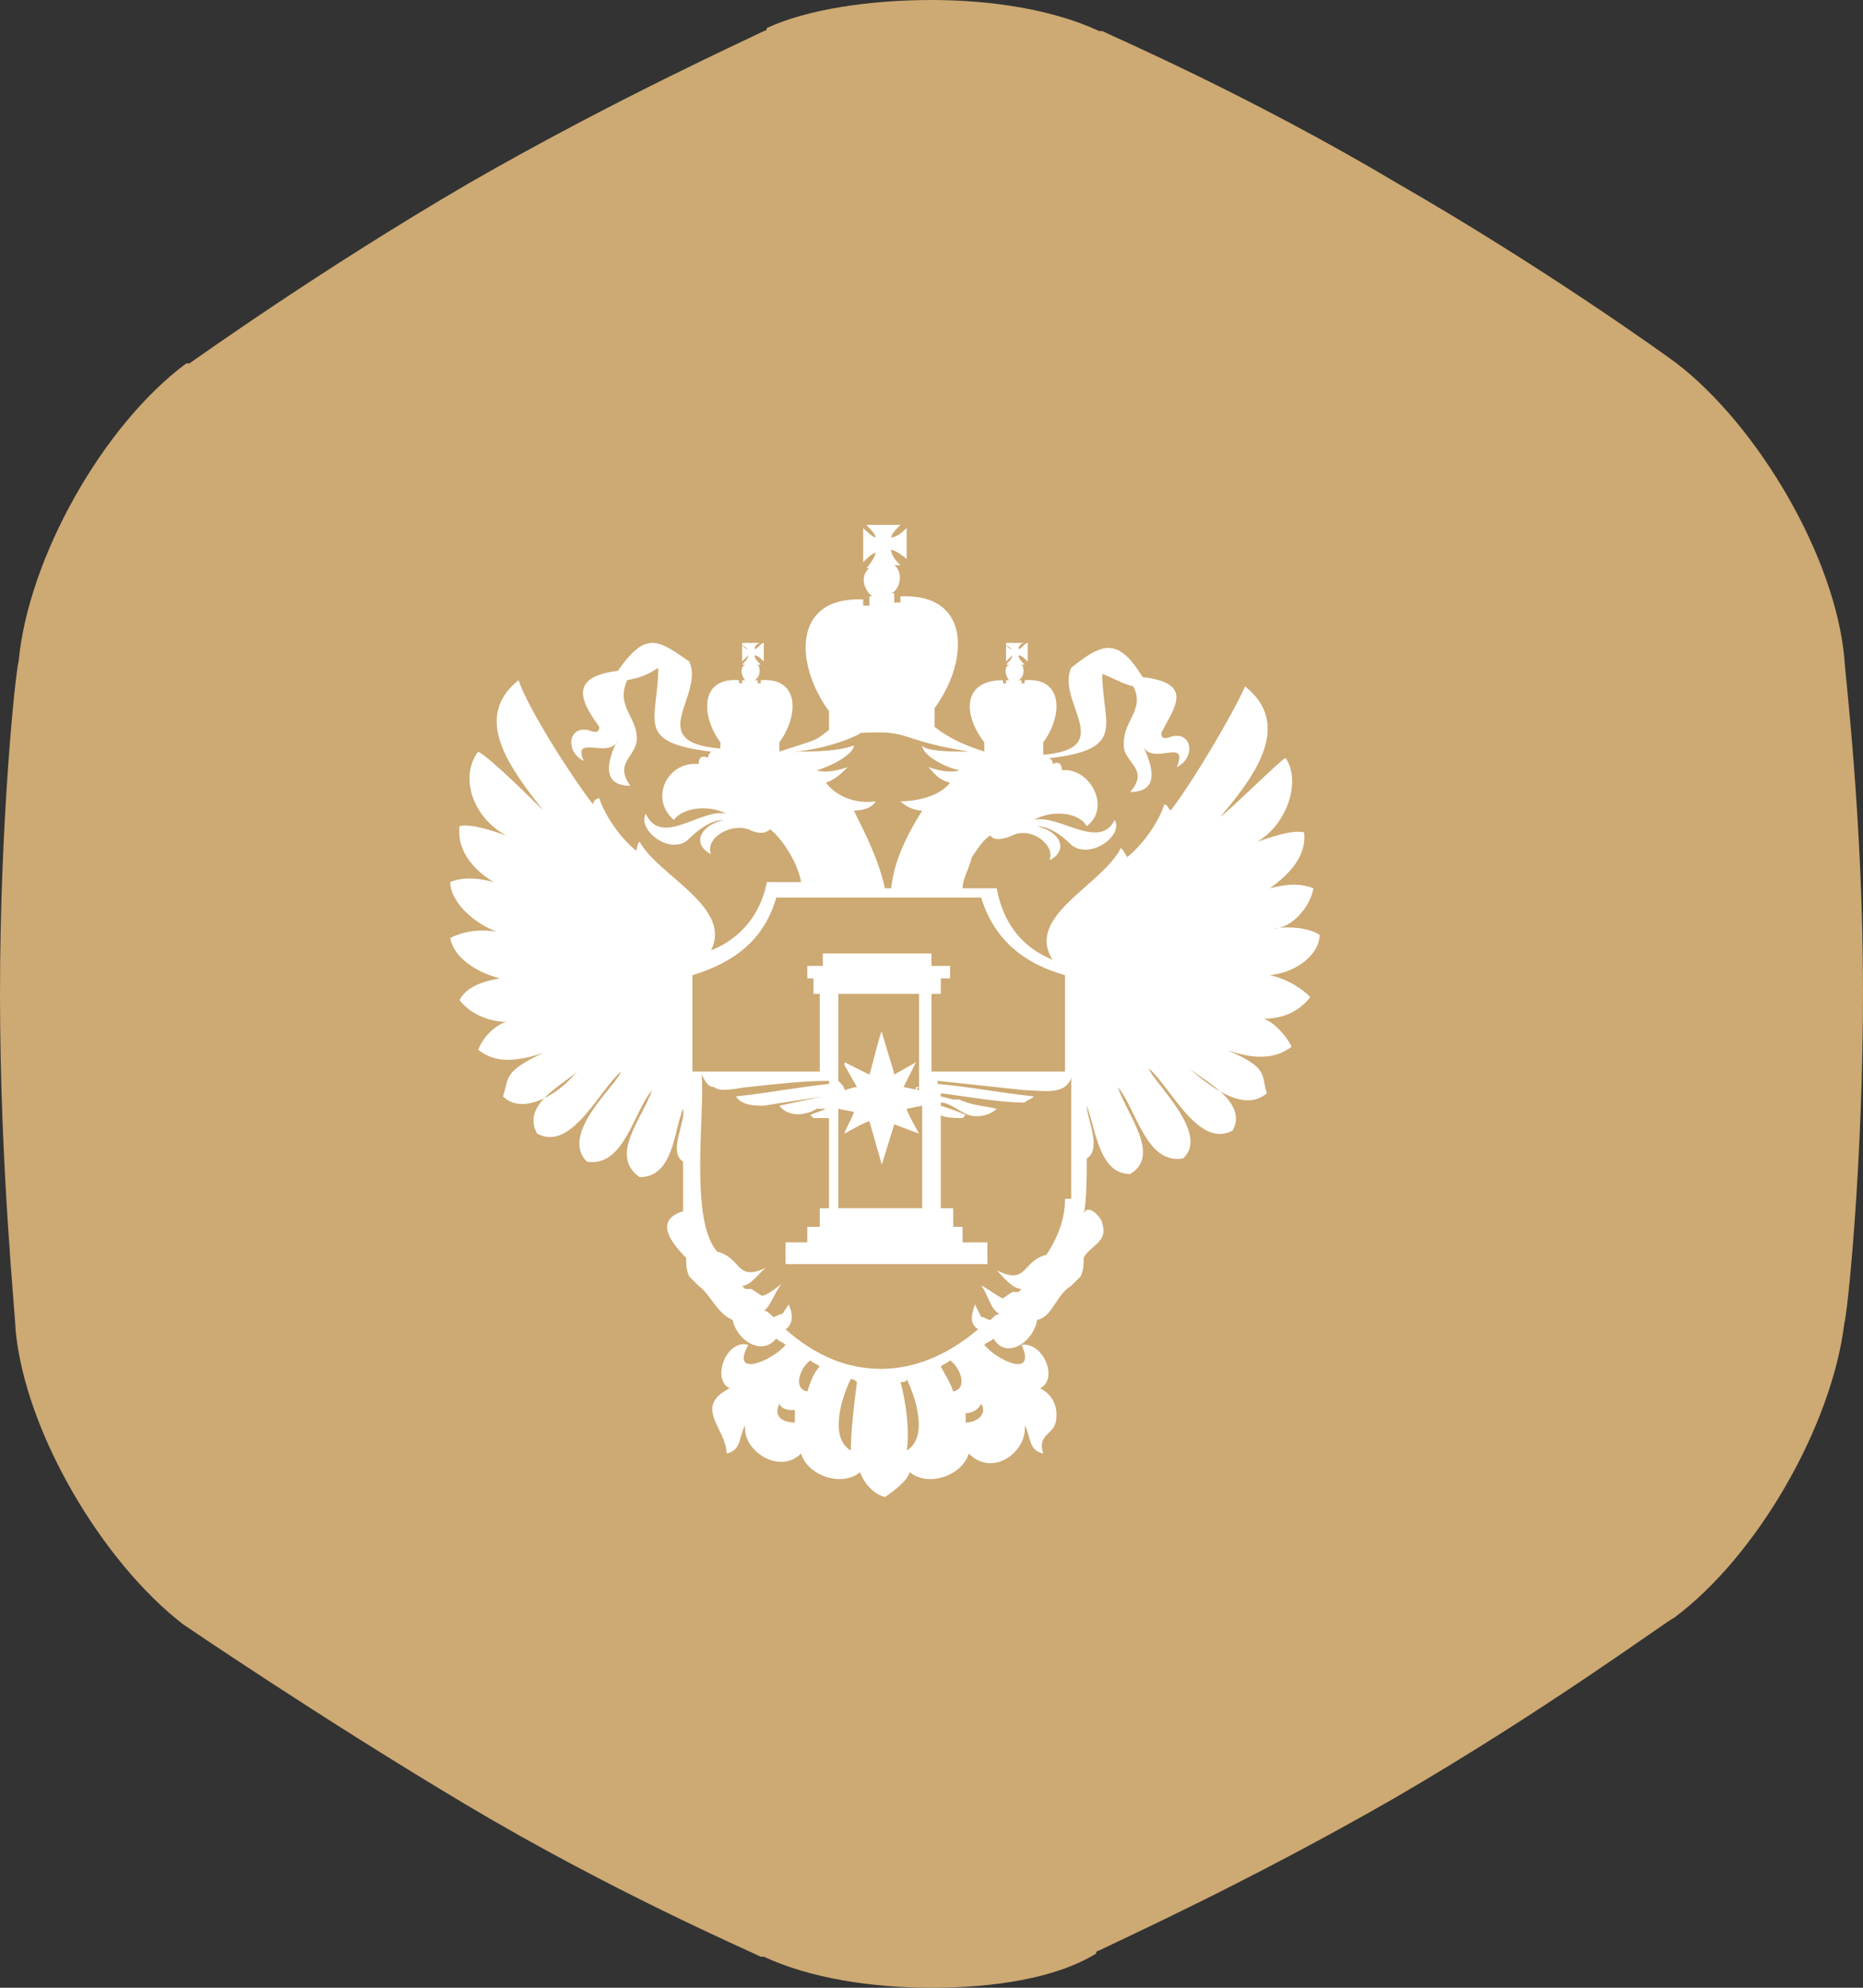
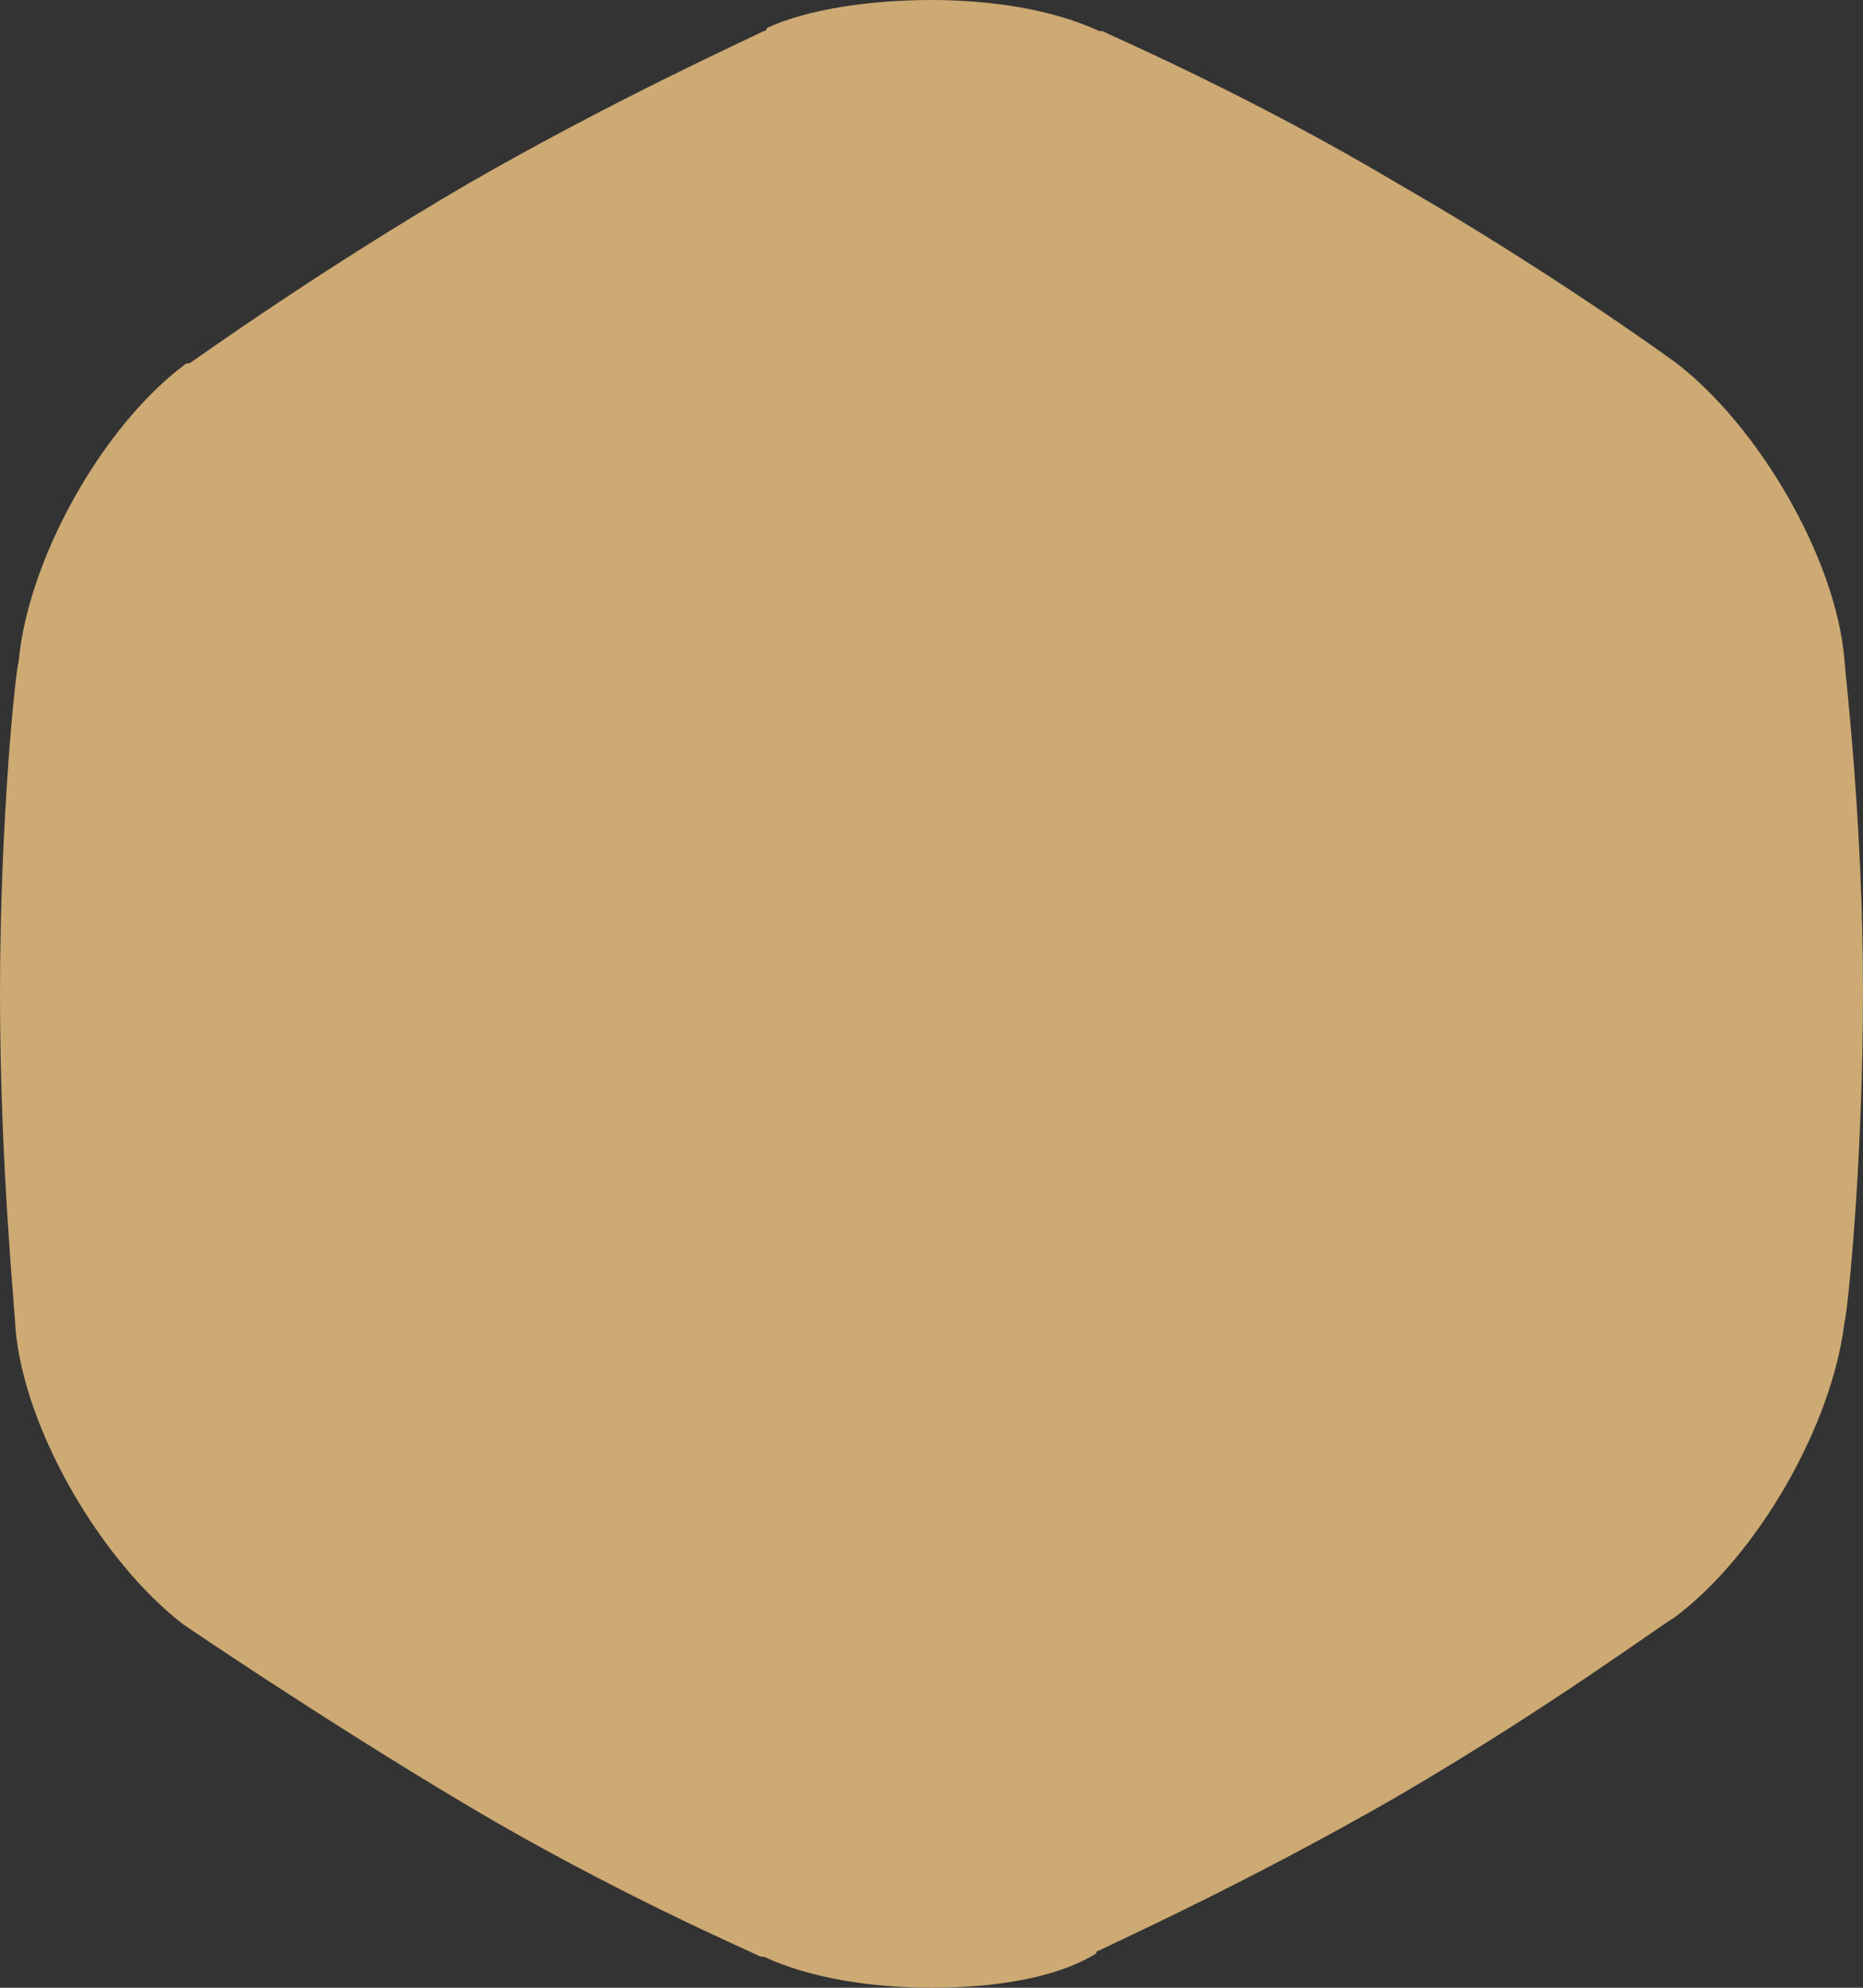
<svg xmlns="http://www.w3.org/2000/svg" version="1.1" id="Layer_1" x="0px" y="0px" width="60px" height="64px" viewBox="0 0 60 64" style="enable-background:new 0 0 60 64;" xml:space="preserve">
  <rect x="0" y="0" width="60" height="64" fill="#333333" stroke="none" />
  <style type="text/css">
	.st0{fill:#CDA973;}
	.st1{fill-rule:evenodd;clip-rule:evenodd;fill:#FFFFFF;}
</style>
  <path class="st0" d="M54,11.7c2.6,2,5.1,6.2,5.4,9.5c0,0.3,0.6,5.1,0.6,10.7s-0.5,10.4-0.6,10.7c-0.4,3.3-2.8,7.5-5.5,9.5  c-0.1,0-4,2.9-9,5.8c-4.7,2.7-8.9,4.6-9.5,4.9c0,0-0.1,0-0.1,0.1C34,63.7,32,64,30,64c-1.9,0-3.9-0.3-5.4-1h-0.1  c-0.4-0.2-4.8-2.1-9.5-4.9c-4.7-2.8-9.1-5.8-9.1-5.8c-2.6-2-5.1-6.2-5.4-9.5C0.5,42.4,0,37.6,0,32s0.5-10.4,0.6-10.7  C0.9,18,3.3,13.7,6,11.7h0.1c0.3-0.2,4.2-3,9-5.8C19.8,3.2,24,1.3,24.6,1c0,0,0.1,0,0.1-0.1C26,0.3,28,0,30,0c1.9,0,3.9,0.3,5.4,1  h0.1c0.4,0.2,4.8,2.1,9.5,4.9C49.7,8.6,53.6,11.4,54,11.7z" />
  <g>
-     <path class="st1" d="M42.3,28.6L42.3,28.6c-0.5-0.2-1-0.1-1.4,0c0.4-0.3,1.2-0.9,1.1-1.8c-0.4-0.1-1.2,0.2-1.5,0.3   c1-0.6,1.4-2,0.9-2.7c-0.3,0.2-1.8,1.7-2.1,1.9c1.2-1.4,2.3-3,0.8-4.2c-0.4,0.9-1.7,3.1-2.4,4c-0.1-0.1-0.1-0.2-0.2-0.2   c-0.2,0.6-0.7,1.3-1.2,1.7c0,0-0.1-0.2-0.2-0.3c-0.6,1.2-3.1,2.2-2.2,3.6c-1-0.4-1.6-1.2-1.8-2.3h-1.1c0-0.3,0.2-0.6,0.3-1h0   c0.2-0.3,0.4-0.6,0.6-0.7c0.1,0.2,0.5,0.1,0.7,0c0.6-0.3,1.4,0.3,1.2,0.8c0.6-0.3,0.4-0.9-0.4-1.1c0.5,0,1,0.5,1.1,0.6   c0.6,0.5,1.7-0.3,1.4-0.8c-0.5,1-1.8-0.2-2.6,0c0.5-0.3,1.4-0.3,1.7,0.2c0.8-0.6,0.1-1.9-0.8-1.8c0-0.2-0.1-0.3-0.3-0.2   c0-0.1,0-0.1-0.1-0.2c0,0,0.1,0,0.1,0c0,0,0,0,0,0c0,0,0,0,0,0c2.4-0.3,1.6-1.1,1.6-2.7c0.3,0.1,0.6,0.3,1,0.4   c0.4,0.8-0.4,1.1-0.3,2c0.1,0.5,0.8,0.7,0.2,1.4c1,0,0.7-0.9,0.4-1.5c0.3,0.7,1.5-0.3,1.1,0.7c0.6-0.3,0.5-1.1-0.1-1   c-0.1,0-0.4,0.2-0.4-0.1c0.4-0.8,1.1-1.6-0.6-1.8c-0.8-1.3-1.3-1.1-2.3-0.3c-0.5,1.1,1.5,2.6-0.9,2.8c0,0,0,0,0,0V24h0v-0.1   c0.6-0.8,0.7-2.1-0.6-2l0,0.1l-0.1,0l0-0.1c0,0,0,0-0.1,0c0.2-0.1,0.2-0.4,0.1-0.5H33c-0.1-0.1-0.2-0.2-0.2-0.3   c0.1,0,0.2,0.1,0.3,0.2v-0.6c-0.1,0-0.2,0.2-0.3,0.2c0-0.1,0.1-0.2,0.2-0.2h-0.6c0,0.1,0.2,0.2,0.2,0.2c-0.1,0-0.2-0.1-0.2-0.2v0.6   c0.1-0.1,0.2-0.2,0.2-0.2c0,0.1-0.1,0.2-0.2,0.3h0.1c-0.2,0.1-0.1,0.4,0,0.5c0,0,0,0-0.1,0l0,0.1l-0.1,0l0-0.1   c-1.3,0-1.3,1.1-0.6,2v0.3c-0.6-0.2-1.1-0.4-1.6-0.8V23h0v-0.2c1.1-1.5,1.2-3.7-1.1-3.6l0,0.2l-0.2,0l0-0.3c0,0-0.1,0-0.1,0   c0.3-0.1,0.4-0.7,0.1-0.9h0.2c-0.1-0.1-0.3-0.3-0.3-0.5c0.1,0,0.4,0.2,0.5,0.3V17c-0.1,0.1-0.3,0.3-0.5,0.3c0-0.1,0.2-0.3,0.3-0.4   h-1.1c0.1,0.1,0.3,0.3,0.3,0.4c-0.1,0-0.3-0.2-0.4-0.3v1.1c0.1-0.1,0.3-0.3,0.4-0.3c0,0.1-0.2,0.4-0.3,0.5H28   c-0.3,0.2-0.2,0.7,0.1,0.9c0,0-0.1,0-0.1,0l0,0.3l-0.2,0l0-0.2c-2.3-0.1-2.2,2.1-1.1,3.6v0.6c-0.5,0.4-0.4,0.3-1.6,0.7V24h0v-0.1   c0.6-0.8,0.7-2.1-0.6-2l0,0.1l-0.1,0l0-0.1c0,0,0,0-0.1,0c0.2-0.1,0.2-0.4,0.1-0.5h0.1c-0.1-0.1-0.2-0.2-0.2-0.3   c0.1,0,0.2,0.1,0.3,0.2v-0.6c-0.1,0-0.2,0.2-0.3,0.2c0-0.1,0.1-0.2,0.2-0.2h-0.6c0,0.1,0.2,0.2,0.2,0.2c-0.1,0-0.2-0.1-0.2-0.2v0.6   c0.1-0.1,0.2-0.2,0.2-0.2c0,0.1-0.1,0.2-0.2,0.3h0.1c-0.2,0.1-0.1,0.4,0,0.5c0,0,0,0-0.1,0l0,0.1l-0.1,0l0-0.1   c-1.3-0.1-1.2,1.2-0.6,2v0.2c-2.5-0.2-0.5-1.7-1-2.8c-1-0.7-1.4-1-2.3,0.3c-1.7,0.2-1.1,1.1-0.6,1.8c0,0.3-0.3,0.1-0.4,0.1   c-0.6-0.1-0.7,0.7-0.1,1c-0.4-0.9,0.9,0,1.1-0.7c-0.3,0.6-0.6,1.5,0.4,1.5c-0.5-0.7,0.1-0.9,0.2-1.4c0.1-0.8-0.7-1.1-0.3-2   c0.5-0.1,0.7-0.2,1-0.4c0,1.7-0.8,2.4,1.7,2.7c0,0-0.1,0.1-0.1,0.2c-0.2-0.1-0.3,0-0.3,0.2c-1-0.1-1.6,1.1-0.8,1.8   c0.3-0.4,1.1-0.5,1.7-0.2c-0.8-0.2-2.1,1.1-2.6,0c-0.3,0.5,0.8,1.4,1.4,0.8c0.1-0.1,0.6-0.6,1.1-0.6c-0.8,0.2-1,0.8-0.4,1.1   c-0.2-0.5,0.6-1,1.2-0.8c0.2,0.1,0.5,0.2,0.7,0c0.4,0.3,0.9,1.1,1,1.7h-1.1c-0.2,1-0.8,1.8-1.8,2.2c0.7-1.4-1.7-2.4-2.3-3.5   c-0.1,0.1-0.1,0.3-0.1,0.3c-0.5-0.4-1-1.1-1.2-1.7c-0.1,0-0.2,0.1-0.2,0.2c-0.7-0.9-2.1-3.1-2.4-4c-1.5,1.2-0.3,2.8,0.8,4.2   c-0.2-0.2-1.7-1.7-2.1-1.9c-0.6,0.8-0.2,2.1,0.9,2.7c-0.3-0.1-1.1-0.4-1.5-0.3c-0.1,0.9,0.6,1.5,1.1,1.8c-0.4-0.1-0.9-0.2-1.4,0   c0,0.6,0.7,1.3,1.5,1.6c-0.6-0.1-1.1,0-1.5,0.2c0.1,0.6,0.8,1.1,1.6,1.3c-0.6,0.1-1.1,0.3-1.3,0.7c0.3,0.4,0.9,0.7,1.5,0.7   c-0.3,0.1-0.7,0.4-0.9,0.9c0.4,0.3,0.9,0.5,2.1,0.1c-1.3,0.6-1.1,0.8-1.3,1.4c0.6,0.6,1.7,0,2.3-0.7c0,0,0,0,0,0   c0,0,0.1-0.1,0.1-0.1c-0.6,0.5-1.8,1.1-1.3,2c1.1,0.6,2-1.4,2.7-2c-0.1,0.4-2,2-1.1,2.9c1.2,0.2,1.5-1.6,2.1-2.3   c-0.3,0.9-1.4,2.1-0.4,2.8c1.1,0,1.1-1.5,1.4-2.2c0.1,0.4-0.5,1.4,0,1.7c0,0.4,0,1.2,0,1.6c-1,0.3-0.3,1.1,0.1,1.5   c0,0.2,0,0.4,0.1,0.6l0,0c0.1,0.1,0.2,0.2,0.3,0.3l0,0c0.4,0.3,0.6,0.9,1.1,1.1c0.1,0.6,0.9,1.2,1.4,0.6c0.1,0.1,0.2,0.1,0.3,0.2   c-0.4,0.5-1.8,1.1-1.2,0c-0.7-0.2-1.2,1.1-0.6,1.4c-1.2,0.6-0.1,1.3-0.1,2.1c0.5-0.1,0.4-0.6,0.6-0.9c-0.1,0.8,1.1,1.6,1.8,0.9   c0.2,0.7,1.3,1.1,1.9,0.6c0.1,0.3,0.4,0.7,0.8,0.8c0.3-0.2,0.7-0.5,0.8-0.8c0.6,0.5,1.7,0.1,1.9-0.6c0.8,0.8,1.9-0.1,1.8-0.9   c0.2,0.3,0.1,0.8,0.6,0.9c-0.2-0.6,0.3-0.6,0.4-1c0.1-0.5-0.1-0.9-0.5-1.1c0.6-0.3,0.1-1.5-0.6-1.4c0.5,1.1-0.8,0.5-1.2,0   c0.1-0.1,0.2-0.1,0.3-0.2c0.4,0.7,1.3,0.1,1.4-0.6c0.5-0.1,0.6-0.8,1.1-1.1l0,0c0.1-0.1,0.2-0.2,0.3-0.3l0,0   c0.1-0.2,0.1-0.4,0.1-0.6c0.2-0.4,0.8-0.5,0.6-1.1c0-0.2-0.5-0.7-0.6-0.3c0.1-0.4,0.1-1.3,0.1-1.8c0.5-0.3,0-1.3,0-1.7   c0.3,0.8,0.4,2.2,1.4,2.2c1-0.6-0.1-1.9-0.4-2.8c0.6,0.7,0.9,2.5,2.1,2.3c0.9-0.8-1-2.5-1.1-2.9c0.7,0.6,1.6,2.6,2.7,2   c0.5-0.9-0.9-1.6-1.4-2c0.8,0.7,1.8,1.4,2.5,0.8c-0.2-0.6,0.1-0.8-1.3-1.4c1.1,0.4,1.7,0.2,2.1-0.1c-0.2-0.4-0.6-0.8-0.9-0.9   c0.7,0,1.2-0.3,1.5-0.7c-0.3-0.3-0.8-0.6-1.3-0.7c0.9-0.1,1.6-0.7,1.6-1.3c-0.3-0.2-0.9-0.3-1.5-0.2C41.6,29.9,42.2,29.2,42.3,28.6   z M25.6,24.2c1.2-0.1,2.2-0.6,2.1-0.6c1.7-0.1,1.1,0.2,3.5,0.6c-0.5,0-1.4,0-1.5-0.2c0,0.3,0.7,0.7,1.2,0.8c-0.3,0.1-0.7,0-1-0.1   c0,0,0,0,0,0c0.2,0.2,0.3,0.4,0.7,0.5c-0.3,0.4-1,0.6-1.6,0.6c0.2,0.2,0.5,0.3,0.7,0.3c-0.5,0.8-0.9,1.6-1,2.5h-0.2   c-0.2-0.9-0.6-1.7-1-2.5c0.3,0,0.6-0.1,0.7-0.3c-0.7,0.1-1.3-0.2-1.6-0.6c0.3-0.1,0.5-0.3,0.7-0.5c-0.3,0.1-0.7,0.2-1,0.1   c0.4-0.1,1.2-0.5,1.2-0.8C27,24.2,26.1,24.2,25.6,24.2z M25.6,45.8c-0.4,0-0.7-0.2-0.5-0.6c0.1,0.2,0.3,0.2,0.5,0.2   C25.6,45.7,25.6,45.7,25.6,45.8z M26,44.8c-0.5-0.1-0.2-0.8,0.1-1c0.1,0.1,0.2,0.1,0.3,0.2C26.2,44.2,26.1,44.5,26,44.8z    M27.4,46.7c-0.7-0.4-0.3-1.7,0-2.3c0.1,0,0.2,0.1,0.2,0.1C27.5,45.2,27.4,46.2,27.4,46.7z M29.2,46.7c0.1-0.5,0-1.5-0.2-2.2   c0.1,0,0.2,0,0.2-0.1C29.5,45,29.9,46.3,29.2,46.7z M30.7,44.8c-0.1-0.3-0.3-0.6-0.4-0.8c0.1-0.1,0.2-0.1,0.3-0.2   C30.9,44,31.2,44.7,30.7,44.8z M31.6,45.2c0.2,0.3-0.1,0.6-0.5,0.6c0-0.1,0-0.2,0-0.3C31.3,45.5,31.5,45.4,31.6,45.2z M34.3,38.6   c0,0.6-0.2,1.2-0.6,1.8c-0.8,0.2-0.6,1-1.6,0.5c0.2,0.2,0.5,0.6,0.8,0.6c0,0-0.1,0.1-0.1,0.1c0,0-0.1,0-0.2,0c0,0-0.3,0.2-0.3,0.2   c-0.1,0-0.6-0.4-0.7-0.4c0.2,0.2,0.3,0.8,0.6,0.9c-0.1,0-0.2,0.1-0.3,0.2c-0.1,0-0.2-0.1-0.3-0.1L31.4,42c-0.1,0.3-0.2,0.6,0.1,0.8   c-2,1.7-4.3,1.7-6.2,0c0.3-0.2,0.2-0.6,0.1-0.8l-0.2,0.3c-0.1,0-0.2,0.1-0.3,0.1c-0.1-0.1-0.2-0.2-0.3-0.2c0.2-0.1,0.4-0.7,0.6-0.9   c-0.1,0.1-0.6,0.5-0.7,0.4c0,0-0.3-0.2-0.3-0.2c-0.1,0-0.1,0-0.2,0c0,0-0.1-0.1-0.1-0.1c0.3,0,0.6-0.5,0.8-0.6   c-1,0.5-0.8-0.3-1.6-0.5c-0.9-1-0.4-4.4-0.5-5.7c0.1,0.2,0.2,0.4,0.4,0.4c0.2,0.2,0.9,0,1.1,0c0.9-0.1,1.8-0.2,2.6-0.2v0.1   c-1,0.1-2,0.3-3,0.4c0.2,0.3,0.6,0.3,0.9,0.3c0.6-0.1,1.3-0.2,1.9-0.3l-1.4,0.3c0.3,0.4,0.9,0.3,1.2,0.1l0.3,0   c-0.2,0.1-0.3,0.1-0.5,0.2c0,0,0.1,0.1,0.1,0.1h0.5v2.9h-0.3v0.6h-0.4v0.5h-0.7v0.7h6.5v-0.7h-0.8v-0.5h-0.3v-0.6h-0.4v-3   c0.1,0.1,0.6,0.1,0.7,0.1c0,0,0.1-0.1,0.1-0.1c-0.2-0.1-0.5-0.2-0.8-0.3v-0.1c0.3,0,0.6,0.3,0.9,0.4c0.3,0.1,0.7,0,0.9-0.2   c-0.4-0.1-0.8-0.1-1.2-0.3c0,0-0.1,0-0.2,0h0l-0.4-0.1v-0.1c0.8,0.1,1.9,0.3,2.7,0.3c0.1-0.1,0.2-0.1,0.3-0.2c-1-0.1-2-0.3-3.1-0.4   v-0.1c0.9,0.1,1.9,0.2,2.8,0.3c0.5,0,1.3,0.2,1.5-0.4V38.6z M29.5,34.2L29.5,34.2L29.5,34.2L29.5,34.2l-0.7,0.4   c0-0.1-0.4-1.3-0.4-1.4h0l0,0l0,0h0c-0.1,0.2-0.3,1.1-0.4,1.4l-0.8-0.4l0,0.1l0,0l0.4,0.7c-0.1,0-0.4,0.1-0.4,0.1   c0-0.1-0.1-0.2-0.2-0.3V32h2.6v3.1c0,0-0.5-0.1-0.5-0.1L29.5,34.2L29.5,34.2z M27,35C27,35,27,35.1,27,35L27,35L27,35L27,35z    M27,35.7l0.5,0.1c0,0.1-0.3,0.6-0.3,0.7l0,0c0,0,0,0,0,0l0,0l0,0c0,0,0.7-0.4,0.8-0.4l0.4,1.4h0l0.4-1.3l0.8,0.3l0,0   c0,0-0.4-0.7-0.4-0.8l0.5-0.1v0l-0.1,0c0,0,0.1,0,0.1,0v3.3H27L27,35.7L27,35.7z M34.3,34.5h-4.3V32h0.3v-0.5h0.3v-0.4H30v-0.4   h-3.5v0.4H26v0.4h0.2V32h0.2v2.5h-4.1v-3.1c1.3-0.4,2.3-1.1,2.7-2.5h6.6c0.4,1.3,1.3,2.1,2.7,2.5V34.5z" />
-     <polygon class="st1" points="29.5,35.1 29.6,35 29.5,35  " />
-   </g>
+     </g>
</svg>